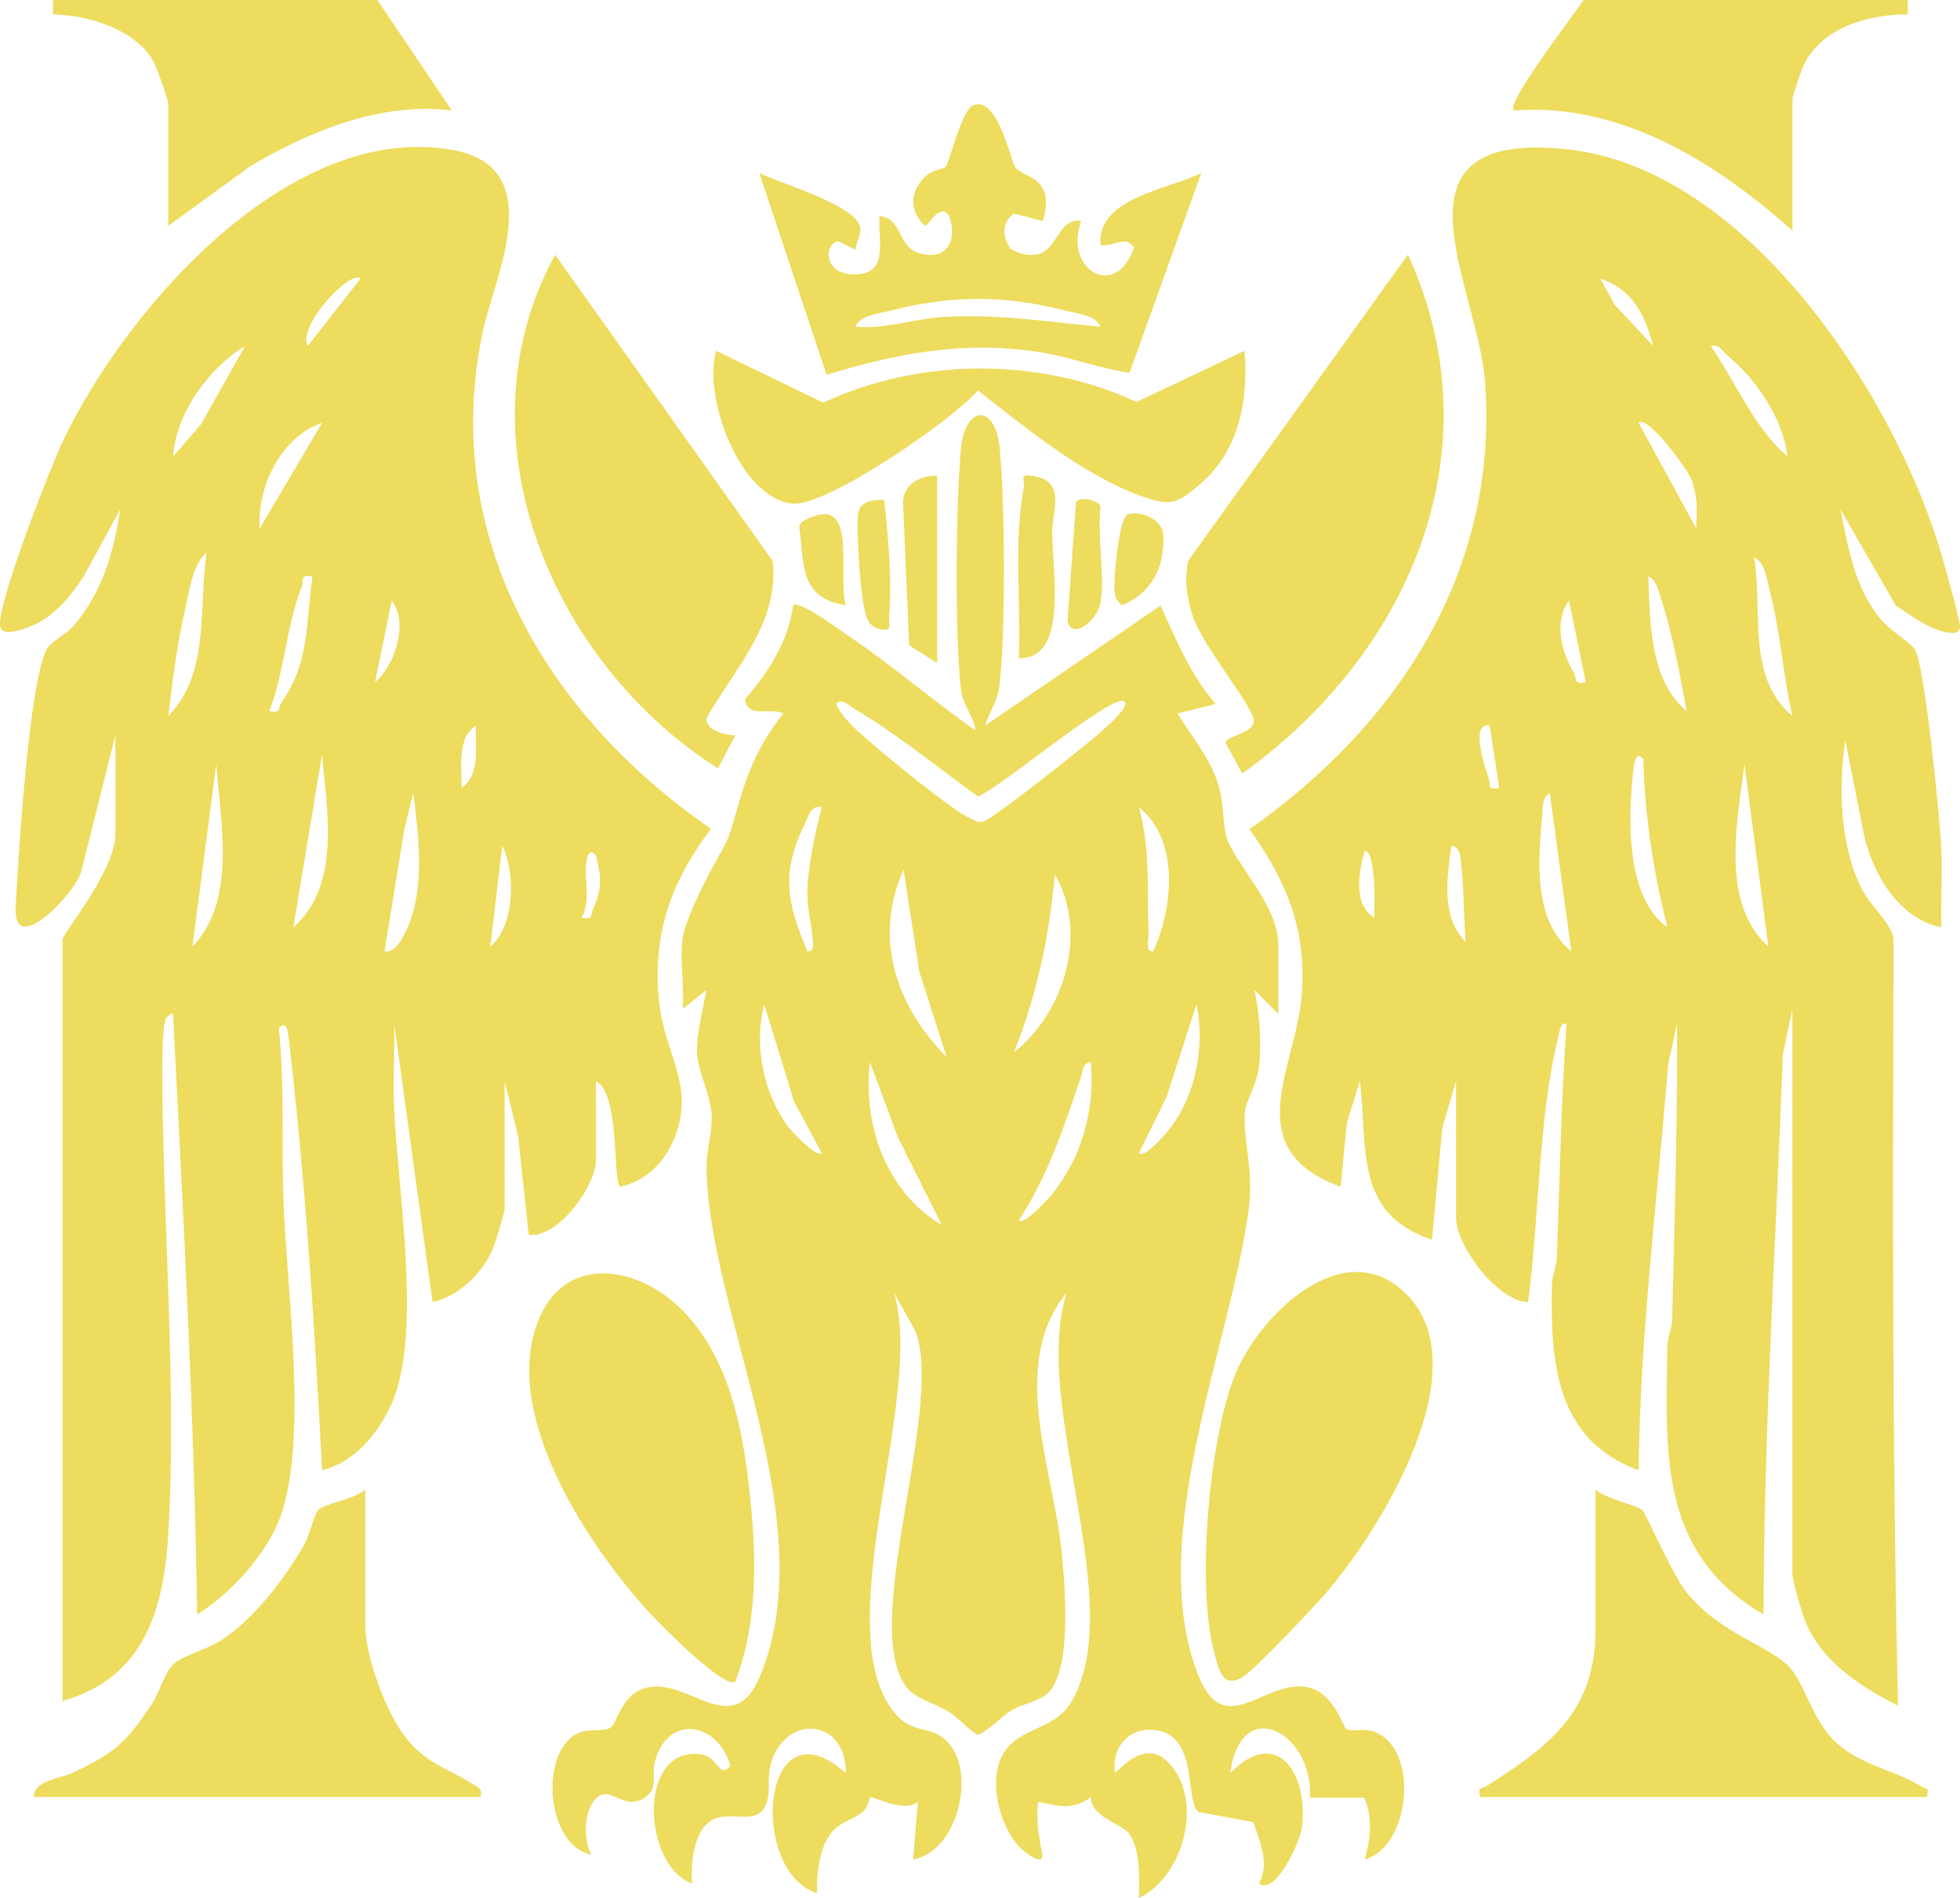
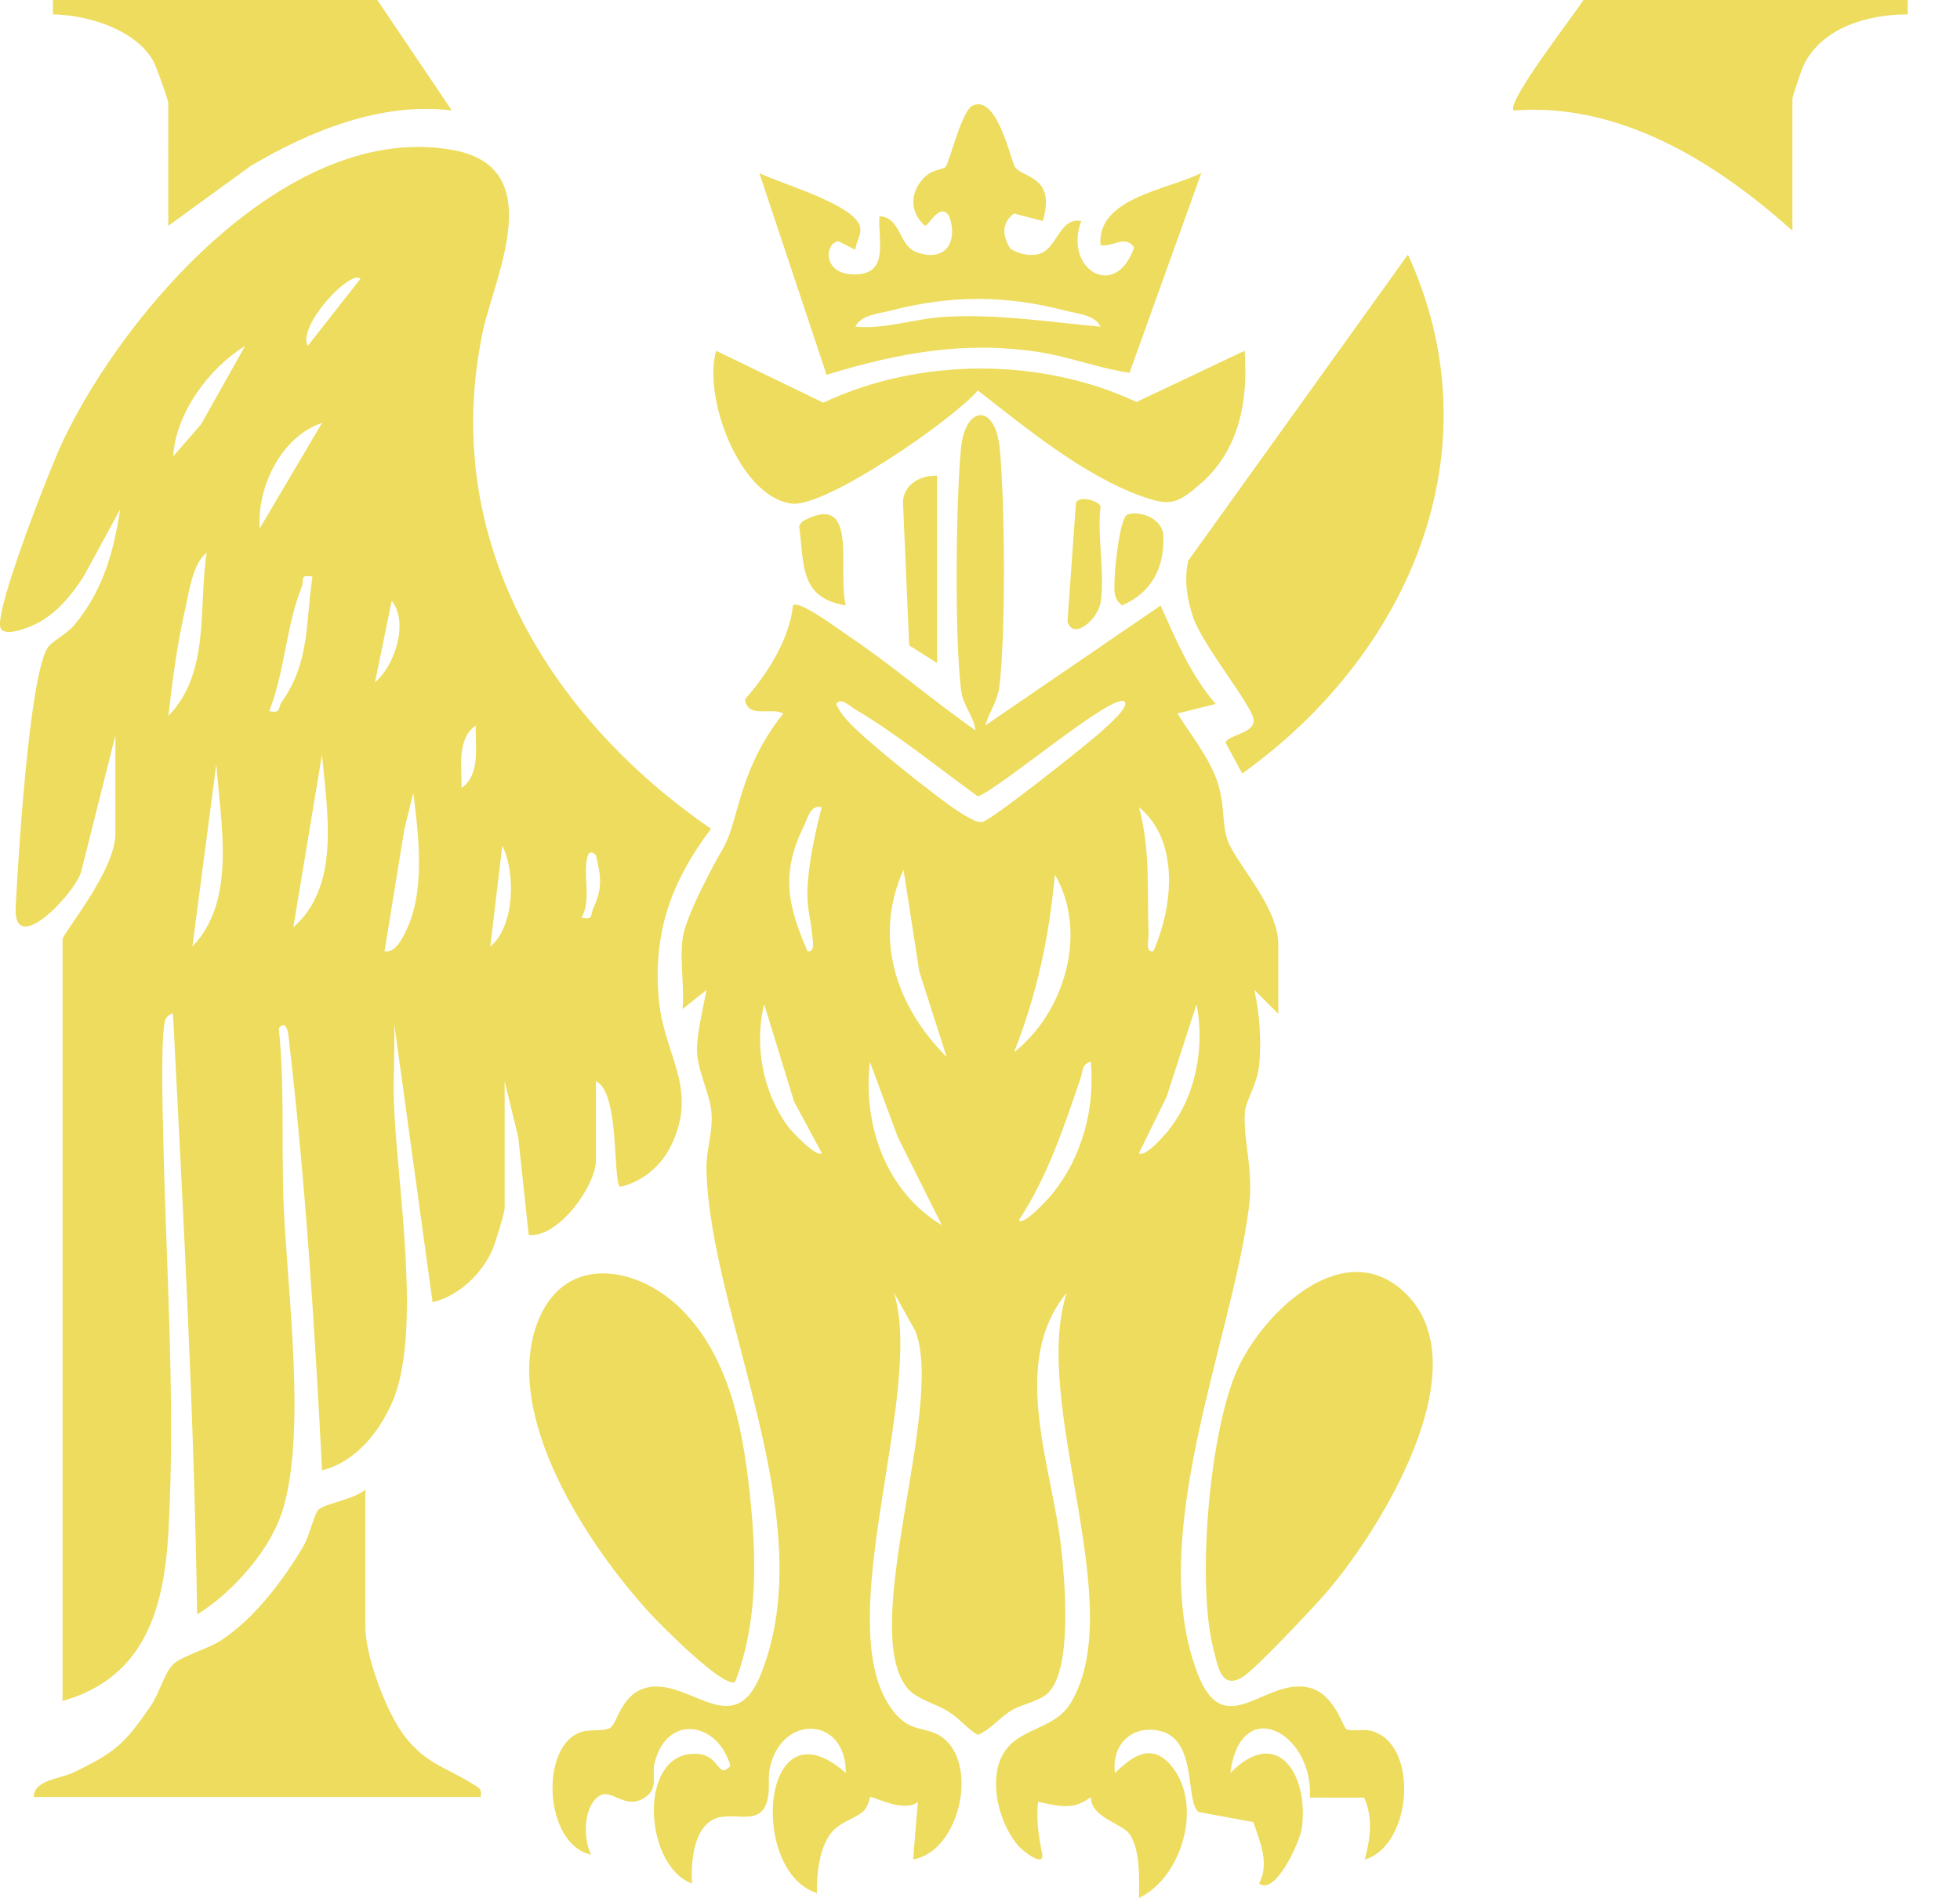
<svg xmlns="http://www.w3.org/2000/svg" data-bbox="-0.013 0 870.973 843.43" viewBox="0 0 870.96 843.4" data-type="color">
  <g>
    <path d="m51.3 326.68-15.21 60.59c-2.23 9.11-30.25 38.96-29.12 15.88.96-19.48 5.96-103.16 14.34-115.51 1.72-2.54 8.48-5.96 11.86-10.06 12.59-15.26 17.24-31.87 20.24-51.25l-16.17 29.71c-5.29 8.26-12.47 17-21.4 21.3-3.01 1.45-14.69 6.32-15.75 1.18-1.87-9.09 22.34-70.96 28.02-82.85 27.8-58.26 100.65-142.2 173.22-128.99 42.86 7.8 18.37 56.32 13.23 80.57-19.29 91.02 28.31 170.73 101.37 221.04-17.76 23.57-26.08 46.68-23.1 76.64 2.41 24.23 17.51 38.61 5.57 63.74-4.37 9.19-12.68 16.5-22.9 18.73-3.35-3.49.02-41.72-10.69-46.97v35.23c0 11.01-16.58 34.63-29.88 33.11l-4.64-43.43-6.05-24.91v56.58c0 1.78-4.19 15.48-5.34 18.15-4.63 10.75-15.1 20.88-26.68 23.48l-17.07-123.82c.35 11.72-.52 23.58-.11 35.31 1.26 35.88 12.88 102.47-.93 133.41-5.92 13.26-16.3 26.16-31 29.83-3.29-64.28-7.43-129.24-14.95-193.26-.37-3.18-1.69-6.53-4.27-3.15 2.6 25.28 1.19 50.54 2.04 75.88 1.28 38.25 11.24 107.23-1.44 141.44-6.1 16.47-22.05 34.01-36.89 43.16-1.33-89.17-6.16-177.96-10.72-266.9-.44-.6-2.73 1.11-3.22 2.1-2.47 5.01-1.33 43.52-1.13 52.45 1.24 57.65 5.51 117.24 2.34 175.09-1.9 34.7-10.49 65.3-47.08 75.7V417.45c0-2.68 23.49-30.35 23.49-46.97v-43.77Zm108.89-202.83c-4.61-4.23-28.2 21.13-23.45 29.88zm-83.24 78.99 12.38-14.29 19.6-34.82c-16.08 9.83-30.81 29.83-31.99 49.11Zm66.17-14.92c-18.25 6.17-28.9 28.39-27.74 46.95zM74.81 318.14c18.76-19.24 13.24-48.2 17.04-72.6-6.32 5.02-7.85 17.64-9.66 25.55-3.51 15.31-5.56 31.44-7.38 47.05m64.03-61.9c-6.04-1.09-3.51 1.43-4.8 4.68-6.96 17.45-7.47 37.51-14.4 55.07 5.48 1.26 3.74-1.5 5.52-4 12.59-17.66 10.64-35.4 13.68-55.75m27.79 46.96c8.81-7.44 15.15-26.36 7.44-36.29zm38.43 46.97c8.63-5.89 6.07-18.9 6.36-27.76-8.63 5.89-6.07 18.9-6.36 27.76m-74.73 61.92c21.35-18.67 14.88-51.74 12.77-76.86zm-44.84 8.54c19.9-20.54 12.45-55.09 10.63-81.13zm85.38 2.12c4.8.7 7.68-5.32 9.39-8.74 8.89-17.8 5.79-42.6 3.4-61.69l-4 16.26zm47-2.12c10.92-9.05 11.34-32.95 5.31-44.83zm46.93-40.57c-2.98-3.16-3.88.21-4.25 3.17-1.02 8.06 2.07 16.94-2.13 24.57 5.59 1.06 3.76-1.05 5.24-4.24 4.17-8.95 3.41-14.17 1.14-23.5" fill="#eddc5d" data-color="1" />
-     <path d="m647.02 480.42-6.07 20.62-4.63 49.84c-34.89-11.43-28.38-41.09-32.03-70.45l-5.81 18.71-2.72 28.24c-45.9-16.69-19.95-53-17.35-84.6 2.42-29.37-6.57-51-23.17-74.3 66.17-46.49 110.89-115.03 104.67-198.81-3.17-42.68-47.38-112.66 37.06-103.25 80.13 8.93 145.99 110.81 166.27 181.77 1.36 4.76 8.01 28.15 7.71 30.53-.4 3.21-3.72 2.68-6.24 2.22-7.64-1.41-15.91-7.62-22.31-11.91l-24.55-42.68c3.33 17.24 6.49 35.41 18.11 49.12 4.05 4.78 12.47 9.71 14.81 12.95 4.5 6.23 11.31 76.03 11.88 88.47.54 11.69-.33 23.52.01 35.2-18.93-3.78-30.52-23.8-34.43-41.34l-8.24-41.91c-3.03 21.18-2.53 46.87 7.37 66.26 3.95 7.74 13.13 15.16 14.08 22.22-.35 113.63-.66 227.32 2 340.68-16.86-8.51-34.52-19.95-41.59-38.46-1.44-3.76-5.37-17.27-5.37-20.26V448.39l-4.25 20.31c-3.03 82.78-8.36 165.78-8.58 248.73-46.43-27.08-43.44-71.21-42.77-118.59.06-4.54 2.1-8.68 2.2-12.74 1.07-43.86 2.34-87.37 2.14-131.28l-3.99 18.4c-4.72 60-12.45 119.94-13.08 180.15-36.99-13.61-39.17-48.06-38.51-82.28.09-4.54 2.06-8.64 2.2-12.74 1.2-34.54 1.97-69.07 4.27-103.52-3.02-.5-3.09 3.78-3.63 5.93-9.01 36.24-8.48 80.58-13.44 117.89-13.92-.5-32.02-25.32-32.02-37.36v-60.85Zm87.54-326.71c-3.46-13.65-9.18-25.27-23.46-29.87l6.47 11.66 17 18.21Zm59.77 49.13c-2.21-17.19-13.59-33.89-26.66-44.84-2.4-2.01-3.47-5.18-7.48-4.24 11.31 16.2 18.9 36.06 34.14 49.09Zm-40.57 32.02c.37-8.25.7-14.44-2.33-22.19-1.51-3.85-19.36-28.69-23.27-24.75zm42.71 83.28c-4.19-18.1-5.24-37.16-9.97-55.13-1.31-4.97-1.86-13.06-7.07-15.33 4.1 23.51-3.65 53.22 17.04 70.46m-46.98-2.13c-2.97-15.95-6.21-34.26-11.25-49.58-.9-2.73-2.57-9.77-5.78-10.2.7 19.82.58 46.17 17.04 59.77Zm-44.82-12.83-7.46-36.27c-6.92 9.4-3.31 22.95 2.16 32.06 1.63 2.71-.42 5.42 5.3 4.2Zm-42.73 19.24c-8.95-1.63-2.03 18.86-.51 23.06 1.23 3.4-1.15 5.72 4.8 4.68zm68.34 14.95c-2.58-3.39-3.89-.02-4.27 3.15-2.57 21.11-4.15 58.03 14.94 71.57-6.16-24.34-10.15-49.53-10.67-74.72m55.51 83.26-10.63-81.12c-3.16 25.97-10.87 61.51 10.63 81.12m-87.54 2.14-9.58-70.45c-3.62 2.48-3 5.78-3.33 9.48-1.76 20.17-4.38 46.84 12.9 60.97Zm-46.98-4.27c-.8-11.25-.81-24.27-2.03-35.32-.35-3.19-.47-6.58-4.34-7.38-1.77 14.14-4.77 31.46 6.36 42.7Zm-40.57-10.68c0-5.95.35-11.92-.25-17.88-.24-2.41-.97-11.74-3.98-12-2.59 9.29-5.56 23.8 4.22 29.88Z" fill="#eddc5d" data-color="1" />
    <path d="M303.26 417.43c1.06-7.87 7.89-21.4 11.71-28.86 7.31-14.28 7.71-11.38 12.34-28.23 4.59-16.7 9.86-29.55 20.78-43.27-5.33-2.98-15.88 2.52-17.04-6.33 9.99-11.18 19.79-26.79 21.33-41.71 2.59-2.6 20.39 10.69 24.15 13.22 19.63 13.15 37.61 28.81 56.95 42.31-.96-6.94-5.52-10.53-6.43-18.1-2.87-23.7-2.3-82.55-.05-106.91 1.81-19.55 15.36-20.61 17.28 0 2.28 24.46 2.64 80.69-.1 104.73-.9 7.88-4.34 11.27-6.39 18.14l77.94-53.32c6.98 15.5 13.22 30.68 24.49 43.73l-17.02 4.24c5.76 9.25 13.83 19.2 17.47 29.51s2.25 17.51 4.39 25.51c2.75 10.32 22.97 30.13 22.97 47.49v30.96l-10.66-10.67c2.34 10.26 3.19 22.61 2.2 33.18-.83 8.83-6.07 16.03-6.41 21.38-.79 12.68 3.99 25.27 1.79 42.34-7.68 59.58-46.1 146.27-22.79 206.93 11.9 30.98 29.7 1.9 49.26 6.18 11.47 2.51 15.21 17.49 16.83 18.48 1.95 1.19 7.55-.08 10.94.78 21.55 5.44 18.58 50.91-2.71 57.21 2.42-9.26 3.77-18.38-.28-27.5l-24.13-.02c1.7-28.84-30.77-46.45-35.37-10.91 21.1-21.47 34.92.97 31.81 24.37-.81 6.12-11.75 30.23-19.02 24.72 4.74-8.82.4-18.67-2.58-27.31l-24.32-4.48c-6.08-4.73-.24-32.3-17.34-36.08-12.45-2.75-21.51 6.48-19.79 18.78 7.9-7.81 16.55-13.74 25.3-2.91 13.86 17.15 4.55 49.26-14.63 58.42.05-8.3.71-21.32-4.2-28.36-3.43-4.92-17.04-7.21-17.22-16.47-8.13 6.18-14.33 3.83-23.43 2.14-.87 8.12.22 14.88 1.79 22.78 1.38 6.91-8.56-1.01-10.38-3.07-8.08-9.14-12.81-26.16-8.44-37.82 5.79-15.45 23.75-12.72 31.64-25.99 26.05-43.76-17.96-132.65-1.84-182.24-25.98 31.61-6.14 77.93-2.38 114.5 1.51 14.69 4.99 53.28-6.23 63.69-3.69 3.43-11.29 4.66-15.98 7.5-5.62 3.4-9.1 8.43-14.96 10.85-4.77-2.74-8.12-7.25-13.13-10.4s-14.04-5.59-17.82-9.94c-22.61-26.03 16.49-125.31 3.21-159.08l-9.53-17.13c14.22 45.72-31.13 151.91 1.18 187.75 7.08 7.85 13.45 5.02 20.13 9.77 16.63 11.83 7.96 50.84-12.78 54.4l2.12-25.59c-6.08 5.12-20.31-2.76-21.19-2.1-.29.22-.86 4.44-3.22 6.43-4.7 3.96-10.87 4.45-15.01 10.68-4.55 6.86-5.61 17.5-5.42 25.54-30.63-9.69-24.78-86.71 12.8-53.37.27-24.99-28.12-26.52-33.66-2.72-1.18 5.05.22 10.43-1.43 15.65-3.16 9.98-12.85 4.99-21.02 6.74-11.43 2.44-12.87 19.71-12.22 29.44-21.88-7.99-24.35-60.23 3.05-57.54 9.43.93 8.52 11.53 14 5.25-5.53-19.62-27.99-23.29-33.61-1.67-1.48 5.7 1.69 11.31-3.85 15.36-9.36 6.83-15.31-4.52-21.28-.03-6.59 4.95-6.8 18.77-3.11 25.8-20.97-4.33-23.11-48.54-4.39-54.54 4.09-1.31 10.24-.09 13.01-1.94 3.05-2.03 4.78-15.27 16.42-17.82 18.66-4.09 38.08 24.03 50.12-5.32 28.11-68.58-22.29-159.27-23.94-224.7-.23-8.99 2.96-16.51 2.21-25.53-.72-8.61-6.34-18.65-6.43-27.77-.07-6.87 2.83-19.43 4.26-26.66l-10.67 8.52c.92-9.79-1.27-21.47 0-30.96Zm196.42-105.68c-4.91-4.34-55.8 38.98-65.13 42.15-17.71-12.75-35.88-27.7-54.64-38.75-2.07-1.22-6.32-5.56-8.35-2.33 2.55 6.05 9.12 11.61 13.96 15.94 7.75 6.93 36.85 30.65 44.62 34.39 2.21 1.06 3.59 2.35 6.46 2.08 3.52-.33 47.86-35.46 53.43-40.73 1.81-1.71 12.18-10.52 9.65-12.74Zm-134.5 46.98c-5.03-1.36-6.19 4.72-7.85 8.09-10.44 21.21-7.48 34.96 1.47 55.92 3.64.55 2.28-5.09 2.09-7.42-.57-6.75-2.28-11.5-2.12-19.21.24-11.11 3.46-26.46 6.41-37.39Zm147.3 64.02c8.76-19.55 11.9-49.12-6.36-64.04 5.21 19.05 3.53 37.32 4.25 56.6.1 2.58-1.6 7.95 2.11 7.44m-91.81 46.99-12.16-38-7.01-45.26c-13.59 30.21-3.34 60.76 19.17 83.26m29.94-2.13c22.65-17.82 33.01-53.53 18.12-78.99-2.47 27.7-7.96 53.15-18.12 78.99m-85.43 44.82-12.31-22.9-13.29-43.25c-4.58 18.19-.56 39.31 10.66 54.43 1.45 1.96 12.72 13.99 14.94 11.73Zm140.92 0c2.23 2.22 10.2-6.7 11.77-8.5 13.29-15.25 17.72-38.22 13.83-57.66l-13.3 41.12zm-87.56 32.04-19.57-39.13-12.42-33.46c-3.27 28.11 7.22 57.7 31.99 72.59m34.18-2.15c2.33 2.37 13.3-9.8 14.89-11.77 13.27-16.46 18.99-37.69 17.11-58.67-3.91.67-3.59 4.38-4.54 7.18-7.52 22.12-14.57 43.52-27.46 63.26" fill="#eddc5d" data-color="1" />
-     <path d="m326.75 326.71-7.69 14.77c-73.56-46.57-116.69-147.1-72.38-228.26l96.65 136.06c3.21 27.35-17.04 48.01-29.47 70-.06 5.52 8.55 7.43 12.89 7.43" fill="#eddc5d" data-color="1" />
    <path d="M625.64 113.17c40.05 87.33.21 177.78-73.64 230.56l-7.42-13.72c.79-3.39 13.52-4.13 12.47-10.4-1.14-6.86-22.94-33.1-26.99-45.73-2.66-8.29-3.9-15.85-2.1-24.63l97.67-136.09Z" fill="#eddc5d" data-color="1" />
    <path d="M302.5 581.53c20.88 20.57 27.24 51.49 30.38 79.58 3.24 28.97 4.35 58.69-6.17 86.21-4.76 3.43-32.77-24.89-37.37-29.86-27.67-29.91-67.24-89.17-49.94-131.13 12.12-29.4 44.04-23.56 63.09-4.8Z" fill="#eddc5d" data-color="1" />
    <path d="M624.95 575.09c32.97 32.94-11.69 104.97-35.64 132.67-5.76 6.67-31.56 34.14-37.2 37.53-9.47 5.69-10.92-4.76-12.98-12.85-7.41-29.05-1.74-96.26 10.74-123.91 11.56-25.62 47.91-60.59 75.08-33.44" fill="#eddc5d" data-color="1" />
    <path d="M213.58 798.56H15c.17-7.69 11.67-7.98 17.84-10.98 18.75-9.11 22.63-12.71 34.3-29.76 3.48-5.09 6.01-14.41 9.68-18.08 3.87-3.87 15.29-6.81 21.31-10.72 14.8-9.62 27.99-27.01 36.83-42.17 2.43-4.18 4.76-14.19 6.5-15.92 2.72-2.72 16.69-4.9 20.87-9.02v60.85c0 13.12 9.24 38.07 17.45 48.74 9.57 12.42 18.36 13.77 30.08 21.17 2.67 1.69 4.49 1.97 3.71 5.89Z" fill="#eddc5d" data-color="1" />
-     <path d="M708.94 661.91c3.42 3.65 19.18 7.38 20.85 9.05 1.72 1.72 13.16 28.64 19.77 36.81 14.91 18.44 36.57 23.29 45.76 33.25 6.78 7.34 10.07 23.5 20.31 33.07 11.27 10.55 26.5 12.52 37.92 19.66 2.23 1.39 3.71-.13 2.73 4.81H657.71c-1.03-5.03.63-3.43 2.75-4.79 26.39-16.88 48.49-32.21 48.49-68.87v-62.99Z" fill="#eddc5d" data-color="1" />
    <path d="M451.05 74.26c3.35 4.83 18.32 3.94 12.34 23.96l-12.8-3.34c-5.69 4.14-5.17 10.13-1.62 15.63 3.71 2.36 8.59 3.51 12.88 2.3 7.87-2.22 9.01-16.46 18.61-14.58-8 21.38 15.25 35.63 23.5 11.78-3.88-5.95-9.44 0-14.94-1.12-1.67-21.02 30.02-24.55 44.81-32.02l-31.91 88.79c-13.57-1.94-26.58-7.1-40.19-9.2-33.14-5.12-62.72.38-94.42 10.09l-29.89-89.67c9.37 4.77 43.96 14.37 44.87 24.61.3 3.36-2 6.3-2.2 9.54l-7.47-3.82c-6.37.56-7.52 15.74 8.57 14.69 13.88-.9 8.86-15.69 9.61-25.8 9.81.44 8.17 13.2 16.95 16.15 12.41 4.17 18.07-4.67 14.06-16.23-4.09-6.41-9.13 4.32-10.74 4.3-7.52-6.49-6.6-16.31.92-22.57 2.77-2.31 7.09-2.48 8.14-3.54 1.68-1.7 6.6-22.85 11.48-26.96 11.33-6.6 17.58 24.37 19.43 27.02Zm37.97 70.91c-2.25-5.19-10.36-5.79-15.33-7.07-27.13-7.03-51.11-7.03-78.24 0-4.96 1.29-13.07 1.88-15.33 7.07 13.45 1.23 26.17-3.57 39.4-4.35 23.92-1.41 45.96 2.25 69.49 4.35Z" fill="#eddc5d" data-color="1" />
    <path d="M553.06 155.88c1.66 21.72-2.2 43.77-19.19 58.73-10.68 9.4-13.83 10.56-27.12 5.71-25.62-9.35-50.99-30.25-72.22-46.82-11.33 13.25-67.92 52.24-82.75 50.29-23.15-3.05-39.48-47.11-33.57-67.91l47.65 23.07c42.59-20.09 96.54-20.26 139.16-.32z" fill="#eddc5d" data-color="1" />
    <path d="m167.67 0 33.09 49.09c-31-3.93-63.06 9.02-89.5 24.75l-36.48 26.51V45.9c0-1.5-5.41-16.62-6.72-18.9C59.97 12.95 38.95 6.67 23.53 6.4l.02-6.4h144.13Z" fill="#eddc5d" data-color="1" />
    <path d="m847.73 0 .02 6.4c-17.73-.07-38.48 5.87-46.44 22.97-.82 1.76-4.82 13.64-4.82 14.4v58.72c-33.82-30.21-76.36-57.06-123.83-53.39-3.62-3.51 27.15-42.89 30.95-49.1h144.13Z" fill="#eddc5d" data-color="1" />
-     <path d="M452.73 292.51c1.04-25.1-2.41-51.07 2.2-75.79.6-3.2-2.14-5.99 3.13-5.36 16.06 1.91 9.63 15.44 9.51 24.5-.22 16.55 7.71 57.11-14.83 56.66Z" fill="#eddc5d" data-color="1" />
    <path d="M416.42 211.38v83.27l-12.41-7.88-2.66-61.64c-1.04-9.04 6.82-13.99 15.07-13.75" fill="#eddc5d" data-color="1" />
    <path d="M489.02 267.97c-1.21 7.06-11.97 16.89-14.66 8.21l3.76-52.88c1.89-3.39 10.9-.45 10.9 1.96-1.55 13 2.11 30.37 0 42.7Z" fill="#eddc5d" data-color="1" />
-     <path d="M392.93 222.05c1.77 17.18 3.52 35 2.14 52.36-.26 3.25 1.69 6.1-3.22 5.33-2.93-.46-4.96-1.73-6.31-4.38-3.3-6.49-4.85-37.78-4.36-45.95.4-6.62 5.98-7.29 11.74-7.36Z" fill="#eddc5d" data-color="1" />
    <path d="M501.07 228.64c6.25-1.96 15.66 2.28 15.9 9.4.49 14.27-5.2 25.32-18.35 30.95-4.14-2.94-3.42-7.34-3.33-11.73.1-5.06 2.33-27.54 5.78-28.62" fill="#eddc5d" data-color="1" />
    <path d="M375.84 269.02c-20.9-3.34-18.38-18.55-20.74-35.35l1.43-1.95c25.65-14.09 15.35 21.77 19.3 37.31Z" fill="#eddc5d" data-color="1" />
  </g>
</svg>